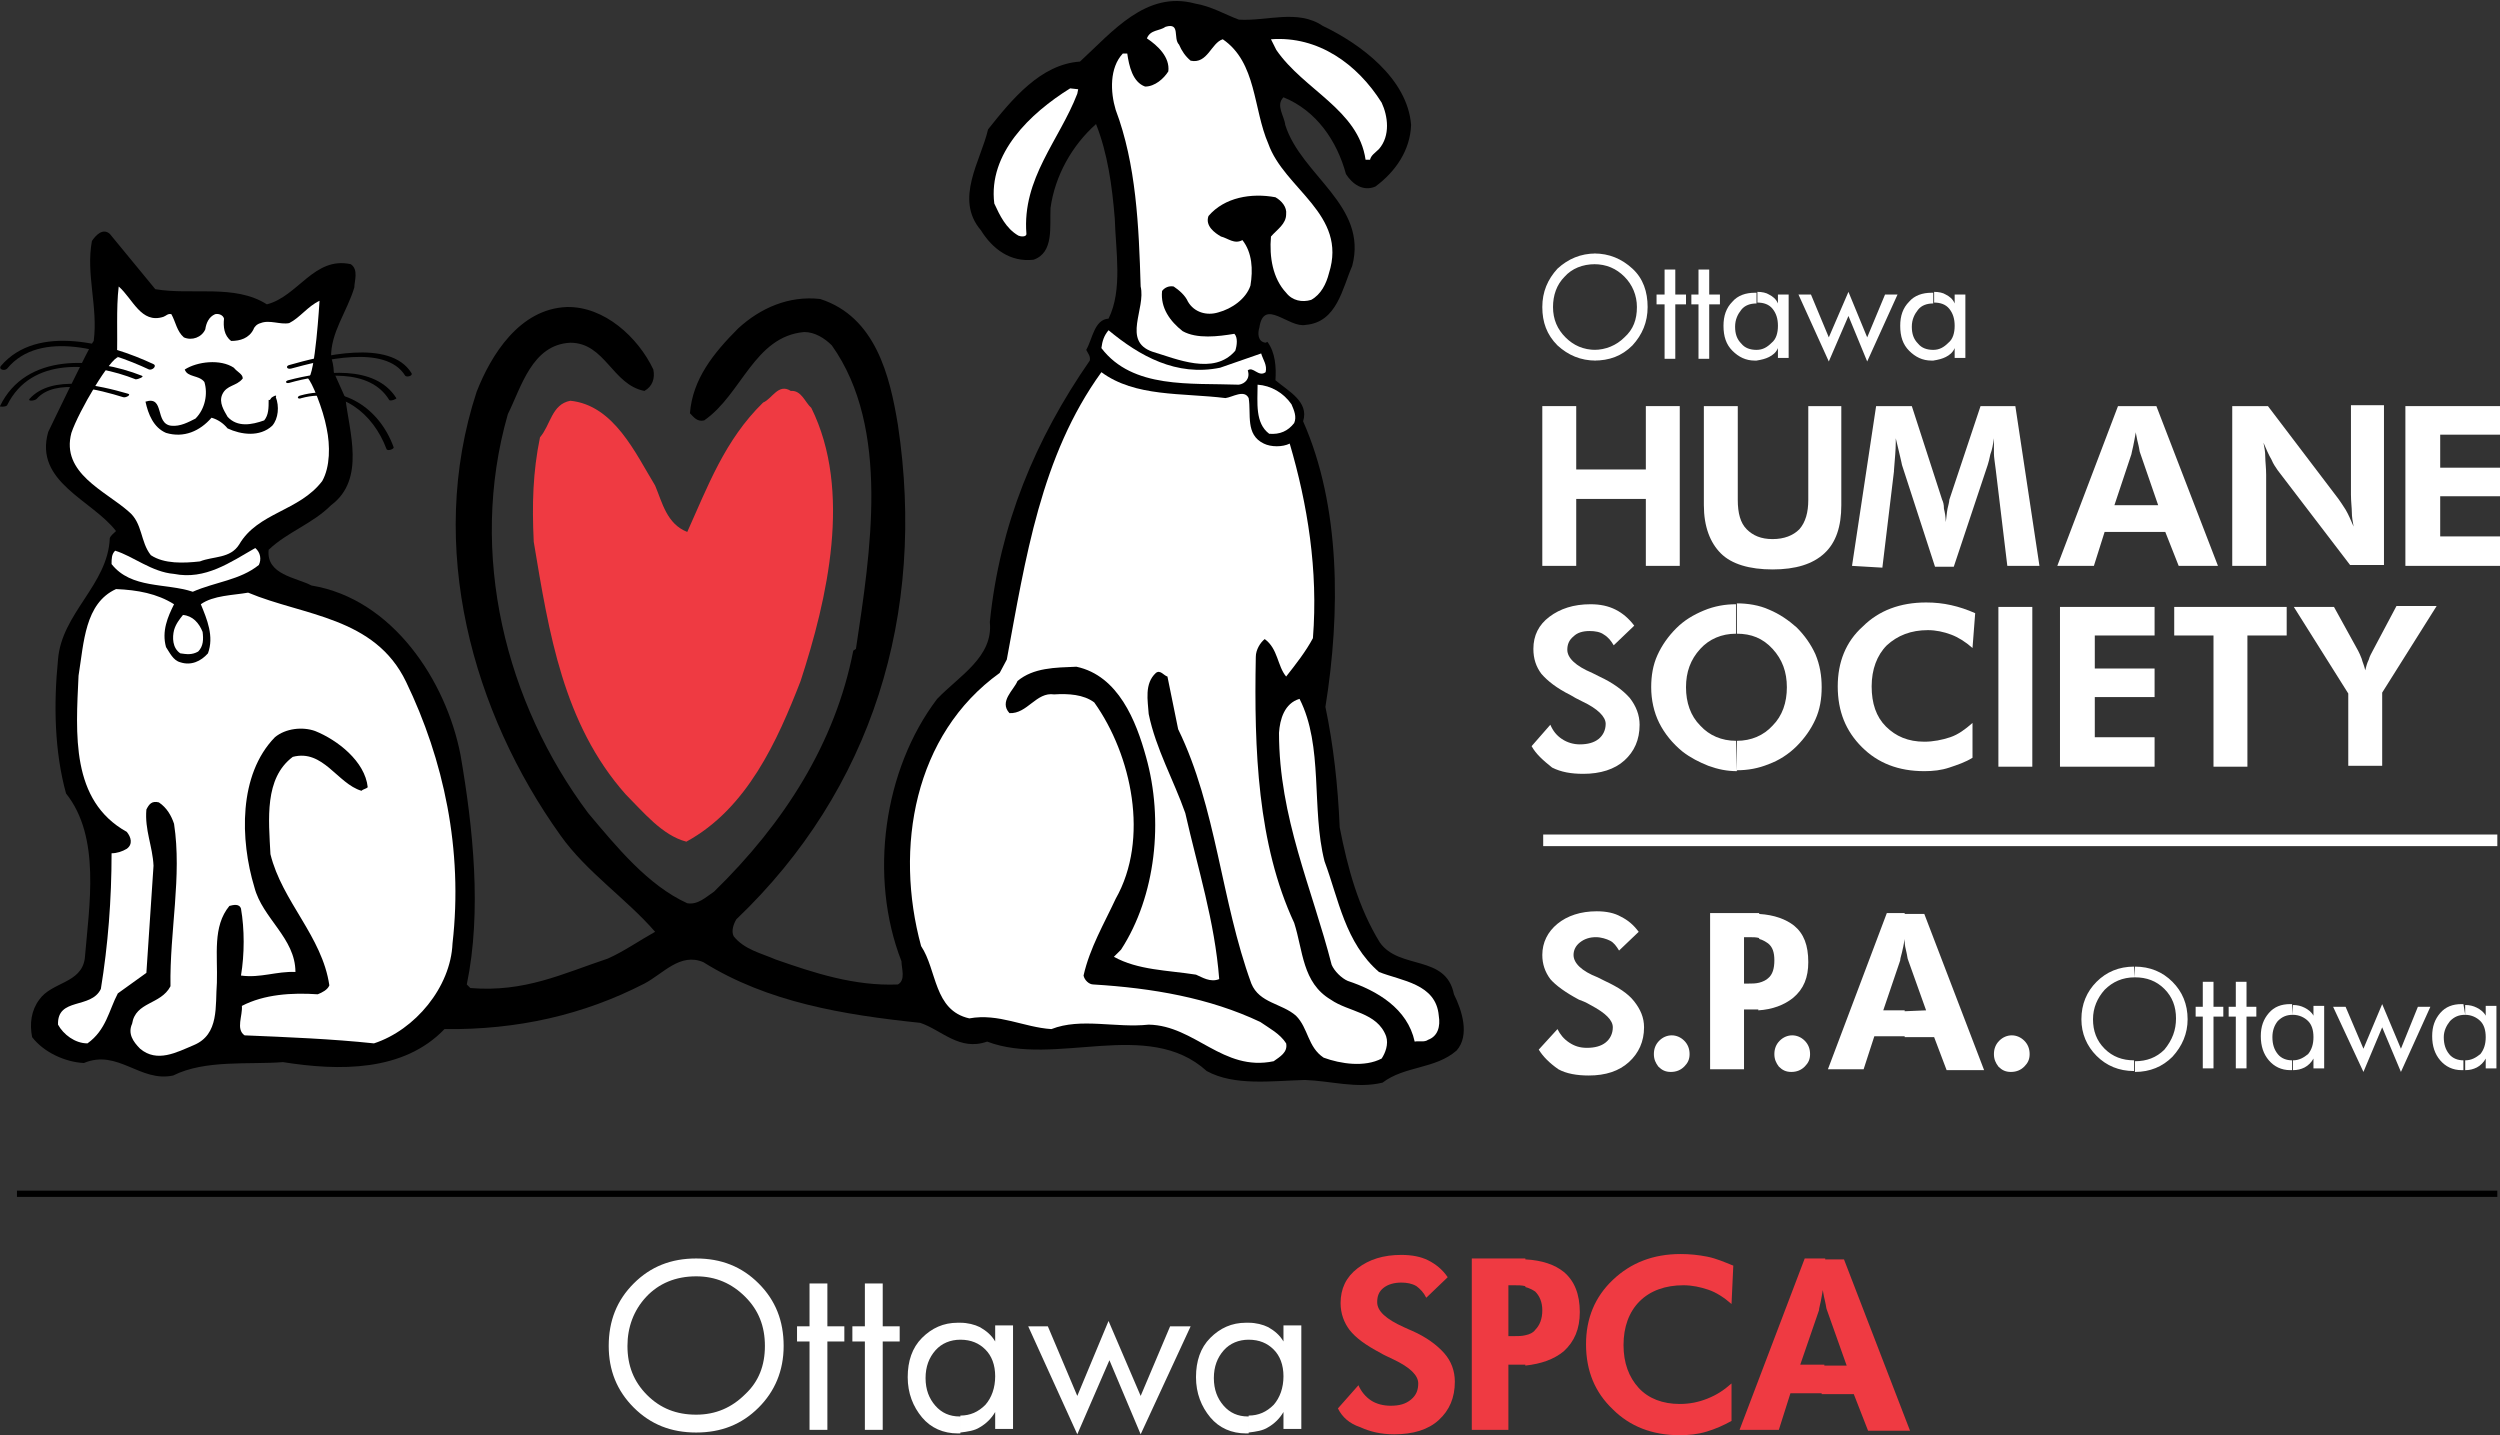
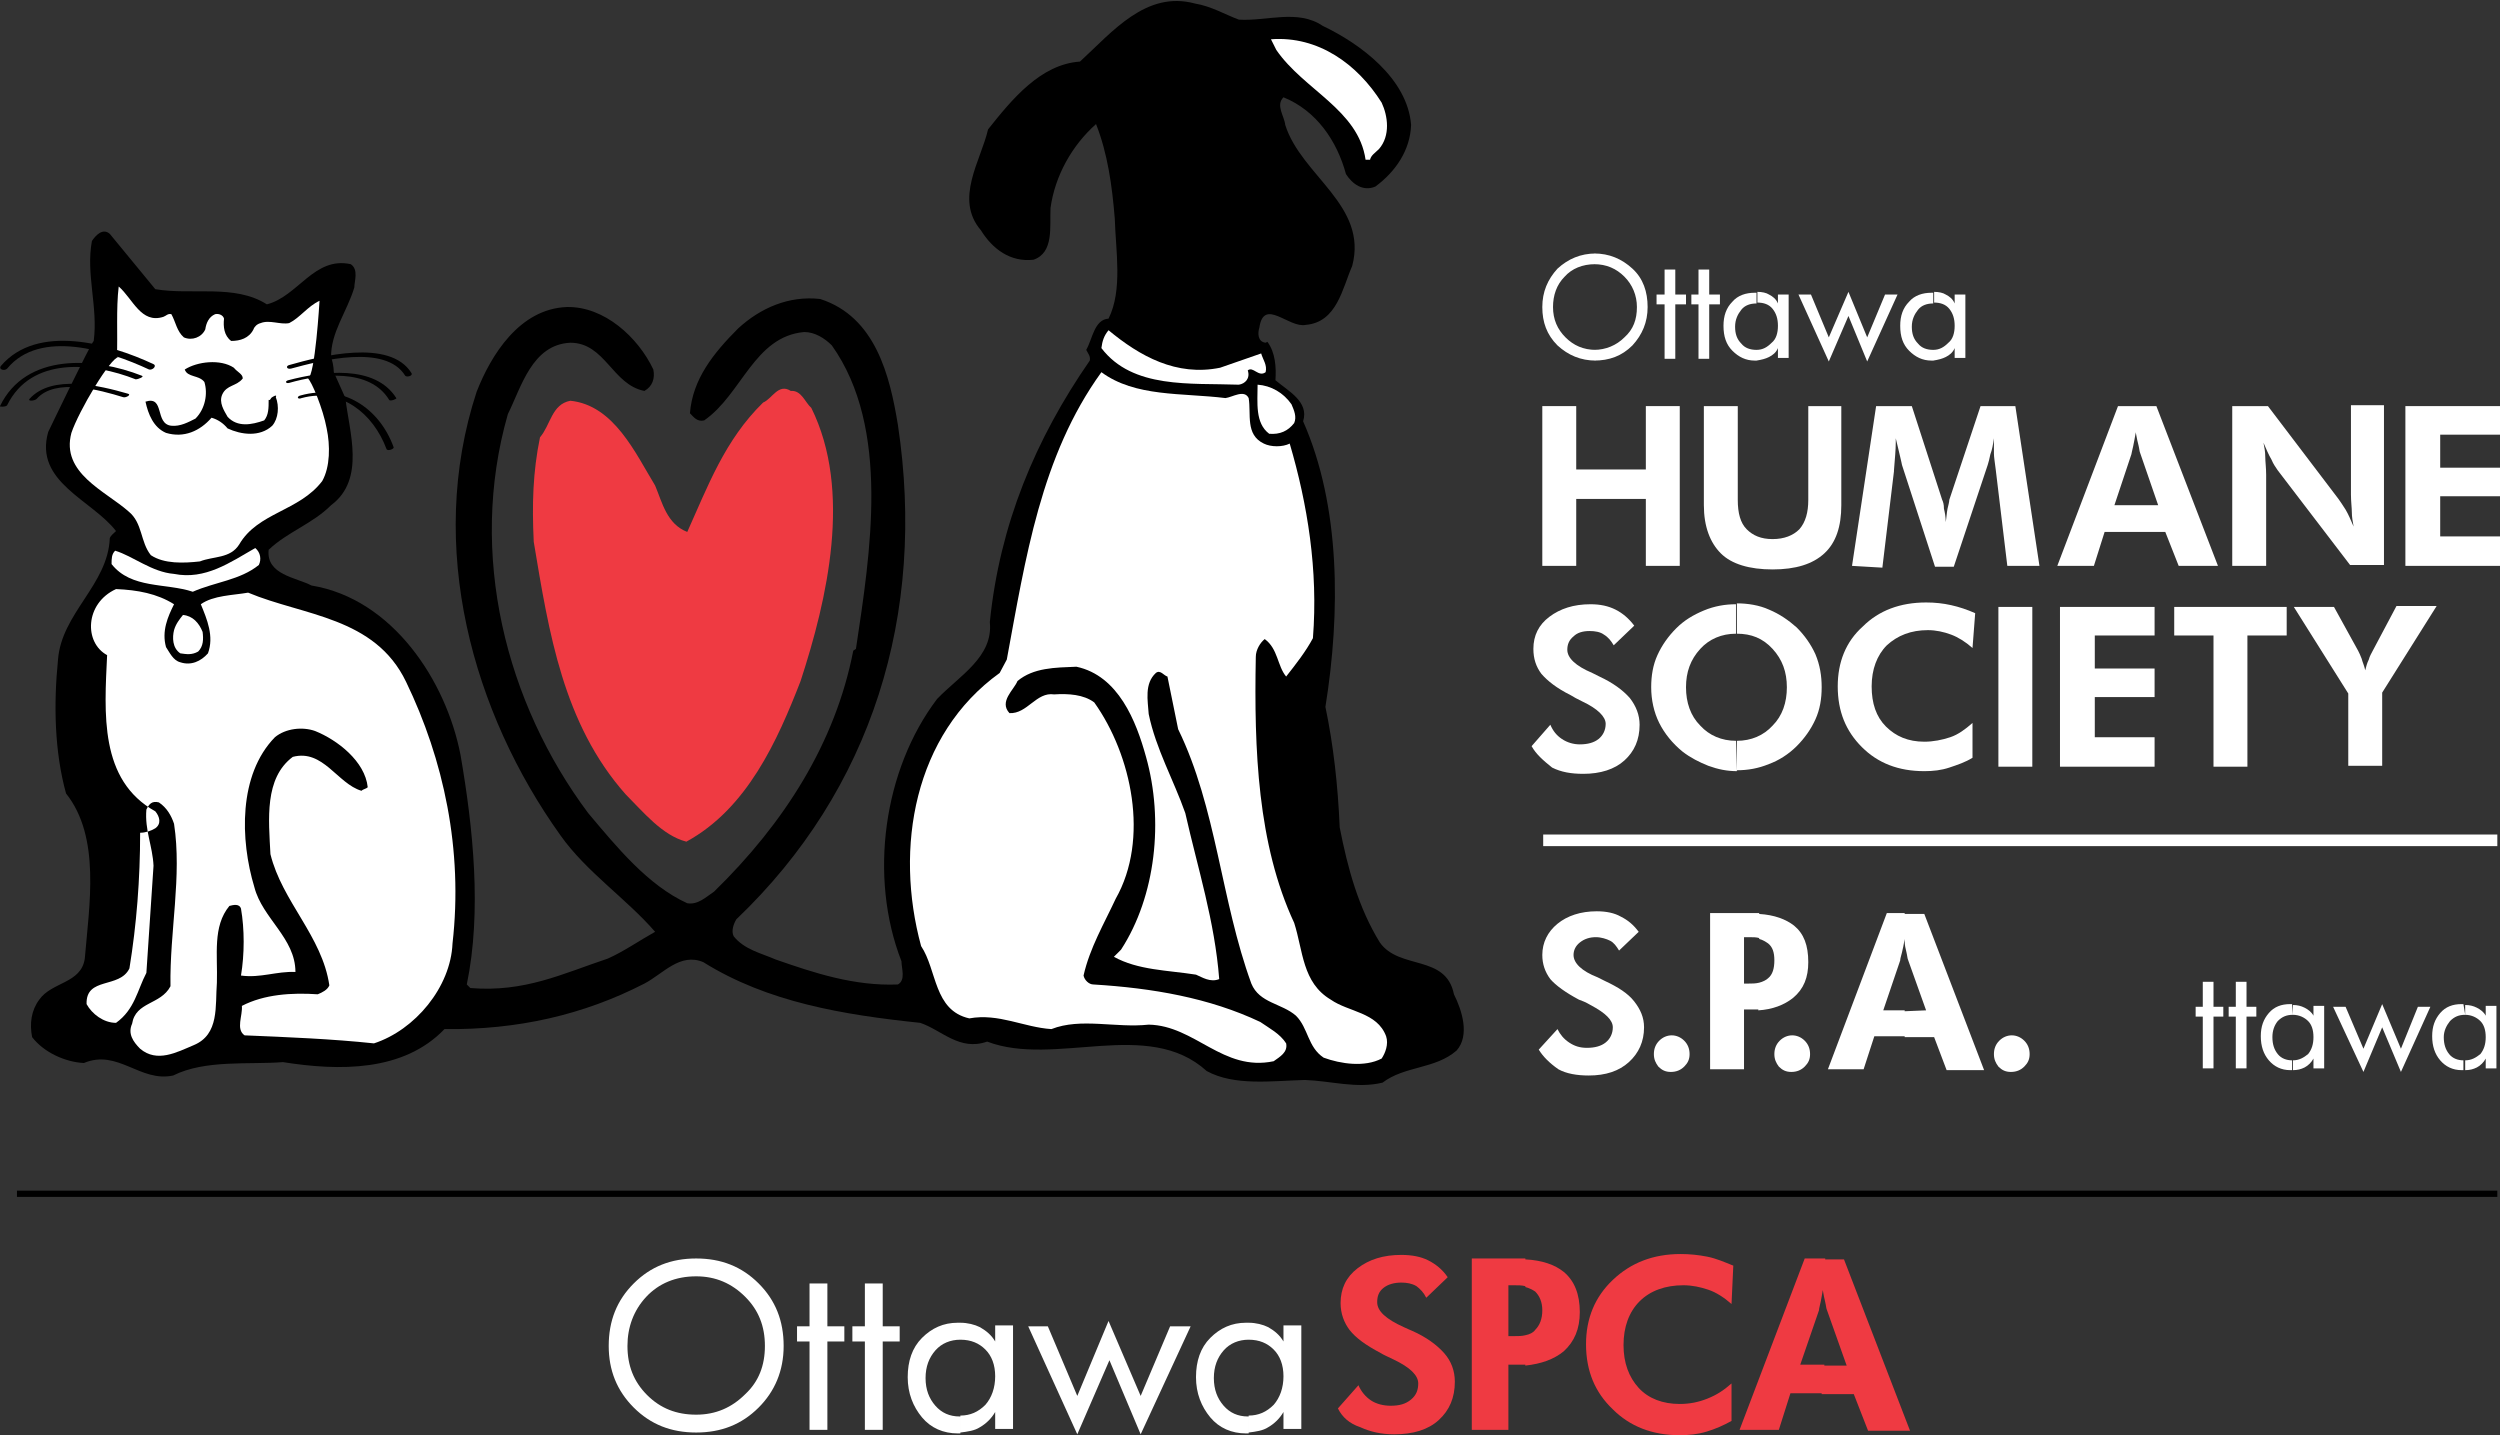
<svg xmlns="http://www.w3.org/2000/svg" version="1.1" id="Layer_1" x="0px" y="0px" viewBox="0 0 280.1 160.8" style="enable-background:new 0 0 280.1 160.8;" xml:space="preserve">
  <rect x="0" y="0" width="280.1" height="160.8" fill="#333333" stroke="none" />
  <style type="text/css">
	.st0{fill:#FFFFFF;}
	.st1{fill:#EF3A42;}
</style>
  <polygon class="st0" points="172.8,63.4 172.8,45.5 176.6,45.5 176.6,52.6 184.4,52.6 184.4,45.5 188.2,45.5 188.2,63.4 184.4,63.4   184.4,55.9 176.6,55.9 176.6,63.4 " />
  <path class="st0" d="M206.3,45.5v11.1c0,2.4-0.6,4.2-1.9,5.4c-1.3,1.2-3.2,1.8-5.8,1.8c-2.6,0-4.6-0.6-5.8-1.8s-1.9-3-1.9-5.4V45.5  h3.8V56c0,1.5,0.3,2.6,1,3.3c0.7,0.7,1.6,1.1,2.9,1.1c1.3,0,2.3-0.4,3-1.1c0.7-0.8,1-1.9,1-3.3V45.5H206.3z" />
  <path class="st0" d="M207.5,63.4l2.7-17.9h4l3.4,10.5c0.1,0.2,0.2,0.5,0.2,1c0.1,0.4,0.2,0.9,0.2,1.5c0.1-0.6,0.1-1,0.2-1.5  c0.1-0.4,0.2-0.8,0.2-1l3.5-10.5h3.9l2.7,17.9h-3.6l-1.3-10.8c-0.1-0.8-0.2-1.4-0.2-1.8c0-0.4,0-0.8,0-1.1c0-0.2,0-0.3,0-0.4  s0-0.2,0-0.2c-0.1,0.7-0.2,1.3-0.4,1.8c-0.1,0.5-0.2,0.9-0.3,1.2l-3.8,11.4h-2.1l-3.7-11.4c0-0.1-0.1-0.4-0.2-0.9  c-0.1-0.5-0.3-1.2-0.5-2.1v0.5c0,0.8-0.1,1.8-0.2,3.1l0,0.1l-1.3,10.8L207.5,63.4L207.5,63.4z" />
  <path class="st0" d="M241.8,56.6l-2-5.8c-0.1-0.2-0.1-0.5-0.2-0.9c-0.1-0.4-0.2-0.8-0.3-1.4v-3h2.3l6.9,17.9h-4.4l-1.5-3.8h-3.4v-3  L241.8,56.6L241.8,56.6z M239.3,48.5l0-0.1c-0.1,0.6-0.2,1.1-0.3,1.6c-0.1,0.5-0.2,0.8-0.2,0.9l-1.9,5.7h2.5v3h-3.6l-1.2,3.8h-4.1  l6.8-17.9h2.1L239.3,48.5L239.3,48.5z" />
  <path class="st0" d="M250.1,63.4V45.5h4l7.9,10.4c0.2,0.3,0.5,0.7,0.8,1.2c0.3,0.5,0.6,1.2,0.9,1.9c-0.1-0.5-0.2-1.1-0.2-1.6  c0-0.5-0.1-1.2-0.1-2v-10h3.7v17.9h-3.8l-8.1-10.6c-0.2-0.3-0.5-0.7-0.7-1.2c-0.3-0.5-0.6-1.2-0.9-1.9c0.1,0.5,0.2,1,0.2,1.6  c0,0.5,0.1,1.2,0.1,2v10.2H250.1z" />
  <polygon class="st0" points="269.5,63.4 269.5,45.5 280.1,45.5 280.1,48.7 273.4,48.7 273.4,52.4 280.1,52.4 280.1,55.6 273.4,55.6   273.4,60.1 280.1,60.1 280.1,63.4 " />
  <path class="st0" d="M171.6,83.6l2.1-2.4c0.3,0.7,0.7,1.2,1.3,1.6c0.6,0.4,1.3,0.6,2,0.6c0.9,0,1.6-0.2,2.1-0.6  c0.5-0.4,0.8-1,0.8-1.7c0-0.8-0.9-1.7-2.6-2.5c-0.6-0.3-1-0.5-1.3-0.7c-1.6-0.8-2.6-1.6-3.3-2.4c-0.6-0.8-0.9-1.7-0.9-2.8  c0-1.5,0.6-2.7,1.8-3.6c1.2-0.9,2.7-1.4,4.6-1.4c1.1,0,2,0.2,2.8,0.6c0.8,0.4,1.5,1,2.1,1.8l-2.3,2.2c-0.3-0.5-0.6-0.9-1.1-1.2  c-0.4-0.3-1-0.4-1.6-0.4c-0.8,0-1.4,0.2-1.8,0.6c-0.5,0.4-0.7,0.9-0.7,1.5c0,0.9,0.9,1.8,2.8,2.6c0.4,0.2,0.6,0.3,0.8,0.4  c1.5,0.7,2.6,1.5,3.4,2.4c0.7,0.9,1.1,1.9,1.1,3c0,1.7-0.6,3-1.7,4c-1.1,1-2.7,1.5-4.6,1.5c-1.4,0-2.5-0.2-3.5-0.7  C172.9,85.2,172.1,84.5,171.6,83.6z" />
  <path class="st0" d="M204.1,77c0,1.3-0.2,2.5-0.7,3.6c-0.5,1.1-1.2,2.1-2.1,3c-0.9,0.9-2,1.6-3.1,2c-1.2,0.5-2.4,0.7-3.6,0.7h0V83h0  c1.6,0,3-0.6,4-1.7c1.1-1.1,1.6-2.6,1.6-4.3c0-1.7-0.5-3.1-1.6-4.3c-1.1-1.2-2.4-1.7-4-1.7h0v-3.4h0c1.2,0,2.5,0.2,3.6,0.7  c1.2,0.5,2.2,1.2,3.1,2c0.9,0.9,1.6,1.9,2.1,3C203.9,74.5,204.1,75.7,204.1,77z M194.6,86.4c-1.1,0-2.1-0.2-3.2-0.6  c-1-0.4-2-0.9-2.9-1.6c-1.1-0.9-2-2-2.6-3.2c-0.6-1.2-0.9-2.6-0.9-4c0-1.3,0.2-2.5,0.7-3.6c0.5-1.1,1.2-2.1,2.1-3  c0.9-0.9,1.9-1.5,3.1-2c1.2-0.5,2.4-0.7,3.6-0.7V71c-1.6,0-3,0.6-4,1.7c-1.1,1.2-1.6,2.6-1.6,4.3c0,1.7,0.5,3.2,1.6,4.3  c1,1.1,2.4,1.7,4,1.7L194.6,86.4L194.6,86.4z" />
  <path class="st0" d="M221,72.6c-0.8-0.7-1.6-1.2-2.4-1.5c-0.8-0.3-1.7-0.5-2.6-0.5c-1.9,0-3.4,0.6-4.6,1.7c-1.1,1.1-1.7,2.7-1.7,4.6  c0,1.9,0.5,3.4,1.6,4.5c1.1,1.1,2.5,1.7,4.3,1.7c1,0,2-0.2,2.9-0.5c0.9-0.3,1.7-0.9,2.5-1.6l0,3.9c-0.8,0.5-1.7,0.8-2.6,1.1  s-1.8,0.4-2.8,0.4c-2.9,0-5.2-0.9-7-2.7c-1.8-1.8-2.7-4-2.7-6.8c0-2.7,0.9-5,2.8-6.7c1.8-1.8,4.2-2.7,7.1-2.7c1,0,1.9,0.1,2.8,0.3  c0.9,0.2,1.8,0.5,2.7,0.9L221,72.6z" />
  <rect x="223.9" y="68" class="st0" width="3.8" height="17.9" />
  <polygon class="st0" points="230.8,85.9 230.8,68 241.4,68 241.4,71.2 234.7,71.2 234.7,74.9 241.4,74.9 241.4,78.1 234.7,78.1   234.7,82.6 241.4,82.6 241.4,85.9 " />
  <polygon class="st0" points="251.8,71.2 251.8,85.9 248,85.9 248,71.2 243.6,71.2 243.6,68 256.2,68 256.2,71.2 " />
  <path class="st0" d="M263.1,85.9v-8.2l-6.1-9.7h4.5l2.7,4.9c0.1,0.2,0.3,0.6,0.4,0.9c0.1,0.4,0.3,0.8,0.4,1.3  c0.1-0.4,0.2-0.8,0.4-1.2c0.1-0.4,0.3-0.7,0.5-1.1l2.6-4.9h4.5l-6.1,9.7v8.2H263.1z" />
  <path class="st0" d="M172.4,117.6l2.1-2.3c0.3,0.6,0.7,1.1,1.3,1.5c0.6,0.4,1.2,0.6,2,0.6c0.9,0,1.6-0.2,2.1-0.6  c0.5-0.4,0.8-1,0.8-1.7c0-0.8-0.8-1.6-2.5-2.5c-0.5-0.3-1-0.5-1.3-0.6c-1.5-0.8-2.6-1.6-3.2-2.3c-0.6-0.8-0.9-1.7-0.9-2.7  c0-1.4,0.6-2.6,1.7-3.5c1.1-0.9,2.6-1.4,4.4-1.4c1.1,0,2,0.2,2.7,0.6c0.8,0.4,1.4,0.9,2,1.7l-2.2,2.1c-0.3-0.5-0.6-0.9-1-1.1  c-0.4-0.2-1-0.4-1.6-0.4c-0.7,0-1.3,0.2-1.8,0.6c-0.5,0.4-0.7,0.9-0.7,1.4c0,0.9,0.9,1.8,2.7,2.5c0.4,0.2,0.6,0.3,0.8,0.4  c1.5,0.7,2.6,1.4,3.3,2.3c0.7,0.9,1.1,1.8,1.1,2.9c0,1.6-0.6,2.9-1.7,3.9c-1.1,1-2.6,1.5-4.5,1.5c-1.3,0-2.5-0.2-3.4-0.7  C173.6,119.1,172.9,118.4,172.4,117.6z" />
  <path class="st0" d="M185.3,118.1c0-0.6,0.2-1.1,0.6-1.5c0.4-0.4,0.9-0.6,1.4-0.6s1,0.2,1.4,0.6c0.4,0.4,0.6,0.9,0.6,1.5  c0,0.6-0.2,1-0.6,1.4c-0.4,0.4-0.9,0.6-1.5,0.6c-0.6,0-1-0.2-1.4-0.6C185.5,119.1,185.3,118.7,185.3,118.1z" />
  <path class="st0" d="M197.1,110.1c0.4-0.1,0.8-0.3,1-0.5c0.5-0.4,0.7-1.1,0.7-2c0-0.9-0.2-1.5-0.7-1.9c-0.3-0.2-0.6-0.4-1-0.5v-2.8  c1.7,0.1,3,0.6,3.9,1.3c1.1,0.9,1.6,2.2,1.6,4.1c0,1.7-0.5,3-1.7,4c-1,0.8-2.3,1.3-3.9,1.4L197.1,110.1L197.1,110.1z M195.4,110.2  h0.5c0.4,0,0.8,0,1.2-0.1v3c-0.2,0-0.5,0-0.7,0h-1v6.7h-3.8v-17.5h4.3c0.4,0,0.8,0,1.2,0v2.8c-0.3-0.1-0.7-0.1-1.2-0.1h-0.5  L195.4,110.2L195.4,110.2z" />
  <path class="st0" d="M198.8,118.1c0-0.6,0.2-1.1,0.6-1.5c0.4-0.4,0.9-0.6,1.4-0.6s1,0.2,1.4,0.6c0.4,0.4,0.6,0.9,0.6,1.5  c0,0.6-0.2,1-0.6,1.4c-0.4,0.4-0.9,0.6-1.5,0.6c-0.6,0-1-0.2-1.4-0.6C199,119.1,198.8,118.7,198.8,118.1z" />
  <path class="st0" d="M215.8,113.2l-2-5.6c-0.1-0.2-0.1-0.5-0.2-0.9c-0.1-0.4-0.2-0.8-0.2-1.3v-3h2.2l6.7,17.5h-4.2l-1.4-3.7h-3.3  v-2.9L215.8,113.2L215.8,113.2z M213.4,105.3l0-0.1c-0.1,0.6-0.2,1.1-0.3,1.5c-0.1,0.4-0.2,0.7-0.2,0.9l-1.9,5.6h2.4v2.9H210  l-1.2,3.7h-4l6.6-17.5h2L213.4,105.3L213.4,105.3z" />
  <path class="st0" d="M223.4,118.1c0-0.6,0.2-1.1,0.6-1.5c0.4-0.4,0.9-0.6,1.4-0.6s1,0.2,1.4,0.6c0.4,0.4,0.6,0.9,0.6,1.5  c0,0.6-0.2,1-0.6,1.4c-0.4,0.4-0.9,0.6-1.5,0.6c-0.6,0-1-0.2-1.4-0.6C223.6,119.1,223.4,118.7,223.4,118.1z" />
  <path class="st1" d="M149.9,157.8l2.3-2.6c0.3,0.7,0.8,1.3,1.4,1.7c0.6,0.4,1.4,0.6,2.2,0.6c1,0,1.7-0.2,2.3-0.7  c0.6-0.5,0.8-1.1,0.8-1.8c0-0.9-0.9-1.8-2.8-2.7c-0.6-0.3-1.1-0.5-1.4-0.7c-1.7-0.9-2.8-1.7-3.5-2.6c-0.6-0.8-1-1.8-1-3  c0-1.6,0.6-2.9,1.9-3.9c1.3-1,2.9-1.5,4.9-1.5c1.2,0,2.2,0.2,3,0.6c0.8,0.4,1.6,1,2.2,1.9l-2.4,2.3c-0.3-0.6-0.7-1-1.1-1.3  c-0.5-0.3-1.1-0.4-1.7-0.4c-0.8,0-1.5,0.2-2,0.6c-0.5,0.4-0.7,0.9-0.7,1.6c0,1,1,1.9,3,2.8c0.4,0.2,0.7,0.3,0.9,0.4  c1.6,0.7,2.8,1.6,3.6,2.5s1.2,2,1.2,3.2c0,1.8-0.6,3.2-1.8,4.3c-1.2,1.1-2.9,1.6-5,1.6c-1.5,0-2.7-0.3-3.8-0.8  C151.2,159.5,150.4,158.8,149.9,157.8z" />
  <path class="st1" d="M170.9,149.6c0.5-0.1,0.9-0.3,1.1-0.6c0.5-0.5,0.8-1.2,0.8-2.2c0-0.9-0.3-1.6-0.8-2.1c-0.3-0.2-0.7-0.4-1.1-0.5  v-3.1c1.9,0.1,3.3,0.6,4.3,1.4c1.2,1,1.8,2.5,1.8,4.5c0,1.9-0.6,3.3-1.8,4.4c-1.1,0.9-2.5,1.4-4.3,1.6V149.6z M169,149.7h0.6  c0.5,0,0.9,0,1.3-0.1v3.3c-0.2,0-0.5,0-0.8,0H169v7.3h-4.1v-19.2h4.7c0.5,0,0.9,0,1.3,0v3.1c-0.4-0.1-0.8-0.1-1.3-0.1H169L169,149.7  L169,149.7z" />
  <path class="st1" d="M194,146.1c-0.8-0.7-1.7-1.3-2.6-1.6c-0.9-0.3-1.8-0.5-2.8-0.5c-2,0-3.7,0.6-4.9,1.8c-1.2,1.2-1.8,2.9-1.8,4.9  c0,2,0.6,3.6,1.7,4.8c1.1,1.2,2.7,1.8,4.6,1.8c1.1,0,2.1-0.2,3.1-0.6c1-0.4,1.8-0.9,2.7-1.7l0,4.2c-0.9,0.5-1.8,0.9-2.8,1.2  c-1,0.3-2,0.4-3,0.4c-3.1,0-5.6-1-7.5-2.9c-2-1.9-3-4.3-3-7.3c0-2.9,1-5.3,3-7.2c2-1.9,4.5-2.9,7.6-2.9c1,0,2,0.1,3,0.3  c1,0.2,1.9,0.6,2.9,1L194,146.1z" />
  <path class="st1" d="M206.9,153l-2.2-6.2c-0.1-0.2-0.1-0.5-0.2-0.9c-0.1-0.4-0.2-0.9-0.3-1.5v-3.3h2.4l7.4,19.2h-4.7l-1.6-4.1h-3.6  V153L206.9,153L206.9,153z M204.3,144.3l0-0.2c-0.1,0.6-0.2,1.2-0.3,1.7c-0.1,0.5-0.2,0.8-0.2,1l-2.1,6.1h2.7v3.2h-3.8l-1.3,4.1  h-4.4l7.3-19.2h2.3L204.3,144.3L204.3,144.3z" />
  <path class="st0" d="M183.4,34.4c0-1.3-0.5-2.5-1.4-3.4c-0.9-0.9-2-1.4-3.4-1.4l0,0v-1.2l0,0c1.7,0,3.1,0.6,4.3,1.7  c1.2,1.1,1.7,2.6,1.7,4.3c0,1.7-0.6,3.1-1.7,4.3c-1.2,1.2-2.6,1.7-4.3,1.7l0,0v-1.2l0,0c1.3,0,2.5-0.5,3.4-1.4  C183,36.9,183.4,35.8,183.4,34.4z M178.7,29.6c-1.4,0-2.6,0.5-3.4,1.4c-0.9,0.9-1.3,2.1-1.3,3.4c0,1.4,0.5,2.5,1.4,3.4  c0.9,0.9,2,1.4,3.4,1.4v1.2c-1.7,0-3.1-0.6-4.3-1.7c-1.2-1.2-1.7-2.6-1.7-4.3c0-1.7,0.6-3.1,1.7-4.3c1.2-1.1,2.6-1.7,4.3-1.7  L178.7,29.6L178.7,29.6z" />
  <polygon class="st0" points="188.9,34.1 187.7,34.1 187.7,40.2 186.5,40.2 186.5,34.1 185.6,34.1 185.6,33 186.5,33 186.5,30.2   187.7,30.2 187.7,33 188.9,33 " />
  <polygon class="st0" points="192.7,34.1 191.5,34.1 191.5,40.2 190.3,40.2 190.3,34.1 189.5,34.1 189.5,33 190.3,33 190.3,30.2   191.5,30.2 191.5,33 192.7,33 " />
  <path class="st0" d="M199.2,36.5c0-0.8-0.2-1.4-0.6-1.9c-0.4-0.5-1-0.7-1.7-0.7h0v-1.2c0.5,0,1,0.1,1.3,0.3c0.4,0.2,0.8,0.5,1,1V33  h1.2v7.1h-1.2V39c-0.2,0.5-0.6,0.8-1,1c-0.4,0.2-0.8,0.3-1.4,0.4v-1.2c0.7,0,1.2-0.3,1.7-0.8C199,38,199.2,37.3,199.2,36.5z   M196.8,34c-0.7,0-1.3,0.2-1.7,0.7c-0.4,0.5-0.7,1.1-0.7,1.9c0,0.8,0.2,1.4,0.7,1.9c0.4,0.5,1,0.7,1.7,0.7l0,0v1.2  c-0.1,0-0.1,0-0.2,0c-1,0-1.8-0.4-2.5-1.1s-1-1.6-1-2.8c0-1.1,0.3-2,1-2.7c0.6-0.7,1.5-1,2.5-1c0.1,0,0.1,0,0.2,0L196.8,34L196.8,34  z" />
  <polygon class="st0" points="212.6,33 209.2,40.5 207.1,35.4 204.9,40.5 201.5,33 202.9,33 204.9,37.8 207.1,32.7 209.2,37.8   211.2,33 " />
  <path class="st0" d="M219,36.5c0-0.8-0.2-1.4-0.6-1.9c-0.4-0.5-1-0.7-1.7-0.7h0v-1.2c0.5,0,1,0.1,1.3,0.3c0.4,0.2,0.8,0.5,1,1V33  h1.2v7.1H219V39c-0.2,0.5-0.6,0.8-1,1c-0.4,0.2-0.8,0.3-1.4,0.4v-1.2c0.7,0,1.2-0.3,1.7-0.8C218.8,38,219,37.3,219,36.5z M216.6,34  c-0.7,0-1.3,0.2-1.7,0.7c-0.4,0.5-0.7,1.1-0.7,1.9c0,0.8,0.2,1.4,0.7,1.9c0.4,0.5,1,0.7,1.7,0.7l0,0v1.2c-0.1,0-0.1,0-0.2,0  c-1,0-1.8-0.4-2.5-1.1s-1-1.6-1-2.8c0-1.1,0.3-2,1-2.7c0.6-0.7,1.5-1,2.5-1c0.1,0,0.1,0,0.2,0L216.6,34L216.6,34z" />
  <path class="st0" d="M85.7,150.8c0-2.2-0.7-4-2.2-5.5S80.2,143,78,143v-2c2.8,0,5.1,0.9,7,2.8c1.9,1.9,2.8,4.2,2.8,7  c0,2.8-1,5.1-2.8,6.9c-1.9,1.9-4.2,2.8-7,2.8v-2c2.2,0,4-0.8,5.5-2.3C85,154.8,85.7,153,85.7,150.8z M78,143c-2.3,0-4.2,0.8-5.6,2.3  c-1.4,1.5-2.1,3.4-2.1,5.5c0,2.2,0.7,4,2.2,5.5c1.5,1.5,3.3,2.2,5.5,2.2v2c-2.8,0-5.1-0.9-7-2.8c-1.9-1.9-2.8-4.2-2.8-6.9  c0-2.8,0.9-5.1,2.8-7c1.9-1.9,4.2-2.8,7-2.8V143z" />
  <polygon class="st0" points="94.6,150.3 92.7,150.3 92.7,160.2 90.7,160.2 90.7,150.3 89.3,150.3 89.3,148.6 90.7,148.6 90.7,143.8   92.7,143.8 92.7,148.6 94.6,148.6 " />
  <polygon class="st0" points="100.8,150.3 98.9,150.3 98.9,160.2 96.9,160.2 96.9,150.3 95.5,150.3 95.5,148.6 96.9,148.6   96.9,143.8 98.9,143.8 98.9,148.6 100.8,148.6 " />
  <path class="st0" d="M111.5,154.2c0-1.3-0.4-2.3-1.1-3c-0.7-0.7-1.6-1.1-2.8-1.1h0v-1.9c0.8,0,1.6,0.2,2.2,0.5  c0.7,0.4,1.3,0.9,1.7,1.6v-1.8h2v11.6h-2v-1.9c-0.4,0.7-1,1.3-1.7,1.7c-0.6,0.4-1.4,0.5-2.2,0.6v-1.9c1.1,0,2-0.4,2.8-1.2  C111.1,156.6,111.5,155.5,111.5,154.2z M107.6,150.1c-1.1,0-2.1,0.4-2.8,1.2c-0.7,0.8-1.1,1.8-1.1,3.1c0,1.3,0.4,2.3,1.1,3.1  c0.7,0.8,1.6,1.2,2.7,1.2h0.1v1.9c-0.1,0-0.2,0-0.3,0c-1.6,0-3-0.6-4-1.8c-1-1.2-1.6-2.7-1.6-4.5c0-1.8,0.5-3.3,1.6-4.4  c1.1-1.1,2.4-1.7,4-1.7c0.1,0,0.2,0,0.3,0L107.6,150.1L107.6,150.1z" />
  <polygon class="st0" points="133.4,148.6 127.8,160.7 124.3,152.4 120.7,160.7 115.2,148.6 117.4,148.6 120.7,156.4 124.2,148   127.8,156.4 131.1,148.6 " />
  <path class="st0" d="M143.8,154.2c0-1.3-0.4-2.3-1.1-3c-0.7-0.7-1.6-1.1-2.8-1.1h0v-1.9c0.8,0,1.6,0.2,2.2,0.5  c0.7,0.4,1.3,0.9,1.7,1.6v-1.8h2v11.6h-2v-1.9c-0.4,0.7-1,1.3-1.7,1.7c-0.6,0.4-1.4,0.5-2.2,0.6v-1.9c1.1,0,2-0.4,2.8-1.2  C143.4,156.6,143.8,155.5,143.8,154.2z M139.9,150.1c-1.1,0-2.1,0.4-2.8,1.2c-0.7,0.8-1.1,1.8-1.1,3.1c0,1.3,0.4,2.3,1.1,3.1  c0.7,0.8,1.6,1.2,2.7,1.2h0.1v1.9c-0.1,0-0.2,0-0.3,0c-1.6,0-3-0.6-4-1.8c-1-1.2-1.6-2.7-1.6-4.5c0-1.8,0.5-3.3,1.6-4.4  c1.1-1.1,2.4-1.7,4-1.7c0.1,0,0.2,0,0.3,0L139.9,150.1L139.9,150.1z" />
-   <path class="st0" d="M243.8,114.1c0-1.3-0.4-2.4-1.3-3.3s-2-1.3-3.3-1.3v-1.2c1.7,0,3.1,0.6,4.2,1.7c1.1,1.1,1.7,2.5,1.7,4.2  c0,1.6-0.6,3-1.7,4.2c-1.1,1.1-2.5,1.7-4.2,1.7v-1.2c1.3,0,2.4-0.4,3.3-1.3C243.4,116.5,243.8,115.4,243.8,114.1z M239.2,109.5  c-1.4,0-2.5,0.5-3.4,1.4c-0.8,0.9-1.3,2-1.3,3.3c0,1.3,0.4,2.4,1.3,3.3c0.9,0.9,2,1.3,3.3,1.3v1.2c-1.7,0-3.1-0.6-4.2-1.7  s-1.7-2.5-1.7-4.1c0-1.7,0.6-3.1,1.7-4.2c1.1-1.1,2.5-1.7,4.2-1.7L239.2,109.5L239.2,109.5z" />
  <polygon class="st0" points="249.1,113.9 248,113.9 248,119.7 246.8,119.7 246.8,113.9 246,113.9 246,112.8 246.8,112.8 246.8,110   248,110 248,112.8 249.1,112.8 " />
  <polygon class="st0" points="252.8,113.9 251.7,113.9 251.7,119.7 250.5,119.7 250.5,113.9 249.7,113.9 249.7,112.8 250.5,112.8   250.5,110 251.7,110 251.7,112.8 252.8,112.8 " />
  <path class="st0" d="M259.2,116.2c0-0.8-0.2-1.4-0.6-1.8c-0.4-0.4-1-0.7-1.7-0.7h0v-1.1c0.5,0,0.9,0.1,1.3,0.3  c0.4,0.2,0.8,0.5,1,0.9v-1.1h1.2v7h-1.2v-1.1c-0.2,0.4-0.6,0.8-1,1c-0.4,0.2-0.8,0.3-1.3,0.3v-1.1c0.7,0,1.2-0.3,1.7-0.7  C259,117.6,259.2,117,259.2,116.2z M256.9,113.7c-0.7,0-1.2,0.2-1.7,0.7c-0.4,0.5-0.6,1.1-0.6,1.8c0,0.8,0.2,1.4,0.6,1.9  c0.4,0.5,1,0.7,1.6,0.7h0v1.1c-0.1,0-0.1,0-0.2,0c-1,0-1.8-0.4-2.4-1.1c-0.6-0.7-0.9-1.6-0.9-2.7c0-1.1,0.3-1.9,0.9-2.6  c0.6-0.7,1.4-1,2.4-1c0.1,0,0.1,0,0.2,0L256.9,113.7L256.9,113.7z" />
  <polygon class="st0" points="272.3,112.8 269,120.1 266.9,115.1 264.8,120.1 261.4,112.8 262.8,112.8 264.8,117.5 266.9,112.5   269,117.5 270.9,112.8 " />
  <path class="st0" d="M278.5,116.2c0-0.8-0.2-1.4-0.6-1.8c-0.4-0.4-1-0.7-1.7-0.7h0v-1.1c0.5,0,0.9,0.1,1.3,0.3  c0.4,0.2,0.8,0.5,1,0.9v-1.1h1.2v7h-1.2v-1.1c-0.2,0.4-0.6,0.8-1,1c-0.4,0.2-0.8,0.3-1.3,0.3v-1.1c0.7,0,1.2-0.3,1.7-0.7  C278.3,117.6,278.5,117,278.5,116.2z M276.2,113.7c-0.7,0-1.2,0.2-1.7,0.7c-0.4,0.5-0.7,1.1-0.7,1.8c0,0.8,0.2,1.4,0.6,1.9  c0.4,0.5,1,0.7,1.6,0.7h0v1.1c-0.1,0-0.1,0-0.2,0c-1,0-1.8-0.4-2.4-1.1c-0.6-0.7-0.9-1.6-0.9-2.7c0-1.1,0.3-1.9,0.9-2.6  c0.6-0.7,1.4-1,2.4-1c0.1,0,0.1,0,0.2,0L276.2,113.7L276.2,113.7z" />
  <rect x="172.9" y="93.5" class="st0" width="106.9" height="1.3" />
  <rect x="1.9" y="133.4" width="277.9" height="0.7" />
  <path d="M138.8,2.2c3.1,0.2,6.6-1.2,9.4,0.7c4.2,2,9.5,5.9,9.9,11.1c-0.1,2.8-1.7,5.2-4,6.9c-1.4,0.6-2.6-0.3-3.3-1.4  c-1-3.7-3.3-7.1-7-8.6c-0.9,0.9,0.1,2.1,0.2,3.1c1.8,5.7,9.3,9,7.5,15.8c-1.1,2.5-1.7,6.3-5.2,6.6c-1.9,0.4-4.7-3.1-5.2,0.3  c-0.2,0.6-0.2,1.6,0.7,1.7l0.2-0.1c0.9,1.2,1,2.9,0.9,4.3c1.4,1.2,3.8,2.4,3.1,4.6c4.2,9.5,4.2,21.4,2.5,32  c0.9,4.3,1.4,8.8,1.6,13.5c0.9,4.6,2.1,9,4.5,12.9c2.2,3.1,7.4,1.3,8.3,5.8c0.9,1.8,1.8,4.6,0.3,6.3c-2.4,2.1-5.8,1.7-8.3,3.6  c-2.9,0.7-5.8-0.2-8.7-0.3c-3.7,0.1-7.9,0.7-11-1c-6.6-6-17-0.4-24.6-3.3c-3.1,1.1-5.1-1.3-7.5-2.1c-8.6-0.9-17.1-2.3-24.3-6.8  c-2.6-1.1-4.5,1.3-6.6,2.4c-6.8,3.5-14.2,5.2-22.4,5.1c-4.6,4.8-11.8,4.7-18.1,3.7c-3.8,0.3-8.7-0.3-12.3,1.5c-3.7,0.8-6.2-3-10-1.4  c-2.1-0.1-4.5-1.2-5.8-2.9c-0.3-1.5-0.1-3,0.8-4.2c1.4-2,4.7-1.8,5.1-4.6c0.5-6,1.8-13.6-2.1-18.5C6.1,84.2,6,78.9,6.5,73.9  c0.4-5.2,5.6-8.4,5.8-13.6c0.1-0.3,0.4-0.5,0.7-0.8C10.3,56,3.8,54,5.4,48.4c0,0,4.7-9.8,5.1-10.2c0.5-3.8-0.9-7.5-0.2-11.2  c0.4-0.6,1.2-1.5,2-0.8l5.1,6.2c4.1,0.7,8.9-0.6,12.5,1.7c3.5-0.9,5.3-5.4,9.4-4.5c0.9,0.6,0.4,1.9,0.4,2.6  c-0.8,2.7-2.7,5.1-2.6,7.9c0.1,0.1,0.3,1,0.3,1.6l1.3,2.9c0.4,3.7,2.3,9.1-1.6,12c-2.1,2.1-4.9,3-7,5c-0.3,2.8,3.1,3.1,4.8,4  c9.1,1.5,15.1,10.7,16.7,19c1.4,8.1,2.4,17.5,0.7,25.7l0.4,0.4c6.1,0.5,10.3-1.6,15.4-3.3c1.8-0.8,3.5-2,5.3-3  c-3.2-3.7-7.7-6.7-10.6-10.8C53,79.9,47.7,61.3,53.4,43.9c1.6-4.1,4.8-9.3,10.1-9.5c4.2-0.1,8,3.4,9.7,7c0.2,1-0.1,1.9-1,2.4  c-3.6-0.7-4.4-5.4-8.3-5.4c-4.3,0.2-5.5,5-7,8c-4.5,15.7-0.2,32.4,9,44.7c3.2,3.8,6.7,8.1,11.1,10.1c1.2,0.2,2.1-0.7,3-1.3  c7.9-7.7,13.6-16.7,15.6-27l0.3-0.2C97.5,62,99.8,48,93.2,38.7c-0.8-0.8-1.9-1.5-3.1-1.5c-5.6,0.5-7,7-11.2,9.9  c-0.8,0.2-1.2-0.4-1.6-0.8c0.3-3.8,2.6-6.7,5.4-9.5c2.5-2.3,5.7-3.7,9.2-3.3c6.2,2,7.8,8.6,8.7,14.1c3.2,21.2-2.9,40.9-18.1,55.4  c-0.3,0.5-0.6,1.3-0.3,1.9c1.2,1.5,3.1,1.9,4.7,2.6c4.3,1.5,8.8,3,13.7,2.8c0.9-0.5,0.4-1.8,0.4-2.6c-3.7-9.5-2-21.5,4-29.4  c2.5-2.6,6.3-4.7,5.9-8.6c1.1-10.9,5.1-20.5,11.2-29.3c0.1-0.5-0.2-0.8-0.4-1.2c0.7-1.2,0.9-3.4,2.5-3.5c1.6-3.2,0.8-7.6,0.7-11.2  c-0.3-3.7-0.8-7.3-2.1-10.6c-2.7,2.4-4.6,5.8-5.1,9.4c-0.1,2.1,0.4,5-1.9,5.8c-2.6,0.3-4.6-1.2-5.9-3.3c-3-3.5,0-7.8,0.8-11.3  c2.7-3.4,5.9-7.3,10.3-7.6c3.6-3.3,7.4-8,12.9-6.5C135.7,0.7,137.2,1.6,138.8,2.2z" />
-   <path class="st0" d="M132.1,5c0.3,0.7,0.7,1.3,1.3,1.8c1.9,0.4,2.3-2,3.6-2.4c3.8,2.6,3.4,7.8,5.1,11.7c1.8,5.1,8.9,7.9,6.8,14.5  c-0.3,1.2-0.9,2.4-2,3c-1,0.3-2.1,0.1-2.8-0.8c-1.5-1.6-1.9-4-1.7-6.3c0.7-0.8,1.7-1.4,1.7-2.5c0.1-0.8-0.5-1.5-1.2-1.9  c-2.7-0.5-5.7,0-7.5,2.1c-0.4,1.1,0.7,1.9,1.4,2.3c0.8,0.2,1.5,0.9,2.4,0.4c1.1,1.4,1.2,3.3,0.9,5.1c-0.5,1.5-2.1,2.6-3.6,3  c-1.3,0.4-2.7,0-3.4-1.2c-0.3-0.7-1-1.3-1.6-1.7c-0.5-0.1-1,0.1-1.3,0.5c-0.2,1.9,0.9,3.4,2.3,4.5c1.6,0.9,4,0.6,5.8,0.3  c0.4,0.4,0.3,1.3,0.1,1.9c-2.4,2.8-6.6,0.9-9.3,0.1c-3.4-1.2-0.7-4.8-1.3-7.3c-0.2-6.8-0.5-13.7-2.8-19.8c-0.6-2-0.7-4.7,0.8-6.3  h0.5c0.2,1.4,0.6,3.2,2,3.7c1.1,0,2.1-0.9,2.6-1.7c0.2-1.6-1.2-2.9-2.4-3.7c0.4-1,1.4-0.8,2.1-1.3C132.3,2.5,131.4,4.3,132.1,5z" />
  <path class="st0" d="M154.8,11.5c0.7,1.5,1,3.7-0.3,5.2c-0.4,0.4-0.9,0.7-1,1.2H153c-0.8-5.6-6.9-7.8-10-12.3l-0.6-1.2  C147.7,4,152.1,7.2,154.8,11.5z" />
-   <path class="st0" d="M120.7,10.5c-2,5.2-6.2,9.5-5.7,15.7c0,0.4-0.7,0.3-0.9,0.2c-1.4-0.8-2.1-2.3-2.7-3.6c-0.7-5.6,4-10.1,8.5-12.9  l0.9,0.1L120.7,10.5L120.7,10.5z" />
  <path class="st0" d="M18.3,35.5c0.3-0.1,0.5-0.4,0.9-0.3c0.5,0.9,0.6,1.9,1.4,2.6c0.9,0.4,2,0,2.4-0.9c0.1-0.7,0.4-1.4,1.1-1.7  c0.4-0.1,0.9,0.1,1,0.5c-0.1,0.9,0,1.9,0.8,2.5c1,0,2-0.3,2.5-1.3c0.1-0.3,0.4-0.6,0.8-0.7c1-0.4,2.2,0.2,3.2,0  c1.2-0.6,2.1-1.9,3.4-2.5c0,0-0.5,8.5-1.3,8.7c0.4,0.3,1.7,3.4,2.1,5.6c0.4,1.9,0.4,4.3-0.5,5.9c-2.6,3.4-7.2,3.5-9.3,7.1  c-1,1.6-2.9,1.3-4.4,1.9c-1.8,0.2-4,0.3-5.5-0.7c-1.2-1.5-0.9-3.6-2.5-4.9C11.8,55,6.8,53,8,48.5c0.8-2.4,4.4-8.5,5.3-8.5l-0.2-0.1  c0.1-2.3-0.1-5.3,0.2-7.8C14.9,33.5,15.8,36.3,18.3,35.5z" />
  <path class="st0" d="M136.7,41.2l4.6-1.6c0.2,0.7,0.7,1.3,0.5,2.1c-0.8,0.6-1.4-0.7-2-0.2c0.3,0.9-0.3,1.5-1,1.6  c-5.4-0.2-11.9,0.5-15.4-4.1c0.1-0.8,0.3-1.4,0.8-2C127.7,39.9,131.8,42.2,136.7,41.2z" />
  <path d="M27.2,42.4c-0.7,0.9-1.8,0.7-2.3,1.8c-0.4,0.9,0.2,1.8,0.6,2.5c1.1,1.2,2.7,0.9,4.1,0.4c0.5-0.6,0.5-1.4,0.5-2.3  c0.2,0.1,0.2-0.2,0.4-0.3c0,0,0.6-0.4,0.4,0c0.4,1,0.3,2.4-0.4,3.2c-1.4,1.3-3.5,1-5,0.3c-0.5-0.6-1.1-1-1.8-1.2  c-1.3,1.5-3.1,2.3-5.1,1.7c-1.4-0.6-2-2.1-2.3-3.5c2.2-0.7,1,2.5,2.9,2.7c1,0.1,1.9-0.4,2.7-0.8c1.1-1.1,1.4-2.8,1-4.1  c-0.6-0.8-1.9-0.5-2.2-1.4c1.4-0.9,4-1.2,5.5-0.2C26.6,41.7,27.2,41.9,27.2,42.4z" />
  <path class="st0" d="M137.3,44.6c0.8-0.1,2.1-1,2.6,0c0.3,1.8-0.4,4.1,1.7,5.1c0.8,0.4,2.1,0.4,2.9,0c2,6.8,3.2,14.2,2.6,21.8  c-0.8,1.5-1.9,2.9-3,4.3c-1-1.2-0.9-3.1-2.4-4.2c-0.5,0.4-1,1.2-1,2c-0.2,10.4,0.2,21,4.3,29.8c1,3.1,0.9,6.7,4.1,8.6  c2,1.4,5.2,1.4,6.2,4.1c0.3,0.9-0.1,1.9-0.5,2.5c-1.9,1-4.6,0.6-6.5-0.1c-1.8-1.2-1.7-3.3-3.1-4.7c-1.6-1.4-4.1-1.4-5-3.6  c-3.4-9.3-3.9-19.7-8.2-28.5l-1.2-5.9c-0.4-0.1-0.8-0.8-1.3-0.4c-1.3,1.2-0.9,3.1-0.8,4.6c0.8,3.9,2.8,7.4,4.1,11.1  c1.4,6.2,3.3,12.1,3.8,18.6c-1,0.4-1.9-0.2-2.6-0.5c-3.2-0.5-6.5-0.5-9.2-2l0.8-0.8c3.9-6,4.8-14.5,2.8-21.6  c-1.1-4-3.1-9.1-7.8-10.1c-2.4,0.1-4.8,0.1-6.6,1.6c-0.4,1-2.1,2.3-0.9,3.6c2,0.1,3-2.4,5-2.1c1.6-0.1,3.3,0,4.5,0.9  c4.2,5.9,6.2,15.3,2.4,22c-1.3,2.8-2.9,5.5-3.6,8.6c0.1,0.5,0.6,1,1.1,1c6.6,0.4,13,1.5,18.7,4.2c1,0.7,2.2,1.3,2.9,2.4  c0.2,1-0.7,1.5-1.4,2c-5.7,1.2-8.8-4-14-4.1c-3.7,0.4-7.6-0.8-10.9,0.5c-3.1-0.2-5.9-1.8-9.2-1.2c-4-0.9-3.6-5.4-5.4-8.1  c-3-11-0.8-23.7,8.8-30.6l0.8-1.5c2.1-11.3,3.8-22.8,10.6-32.2C127.2,44.5,132.4,44,137.3,44.6z" />
  <path class="st0" d="M144.7,45.3c0.3,0.7,0.6,1.4,0.3,2.1c-0.7,0.9-1.6,1.3-2.8,1.2c-1.6-1.2-1.3-3.5-1.3-5.5  C142.4,43.2,143.8,44,144.7,45.3z" />
  <path class="st1" d="M90.9,45.7c4.6,9.3,1.8,21.4-1.2,30.6c-2.6,6.7-6,14.3-12.8,18c-2.7-0.7-4.8-3.3-6.8-5.3  c-7-7.9-8.6-18.1-10.3-28.3c-0.2-4.2-0.1-7.8,0.7-11.7c1.2-1.4,1.3-3.7,3.4-4.1c4.9,0.5,7.3,5.9,9.5,9.5c0.8,1.9,1.3,4.3,3.6,5.2  c2.3-5.1,4.2-10.3,8.5-14.5c1-0.4,1.7-2.2,3.1-1.3C89.8,43.7,90.2,45.1,90.9,45.7z" />
  <path class="st0" d="M29,63.3c-2.1,1.7-4.9,1.9-7.4,3c-3-1-6.9-0.3-9.1-3.1c0-0.6,0-1.1,0.4-1.5c2,0.6,4.1,2.4,6.6,2.6  c3.5,0.7,6.3-1.3,9.1-2.9C29.2,61.9,29.3,62.7,29,63.3z" />
-   <path class="st0" d="M19.5,67.7c-0.7,1.4-1.4,3-0.9,4.8c0.4,0.6,0.8,1.5,1.6,1.7c1.2,0.4,2.3-0.1,3.1-1c0.7-1.9-0.1-3.8-0.8-5.5  c1.4-1,3.6-1,5.3-1.3C34,69,42,69.1,45.5,76.4c4.2,8.7,6.4,18.8,5.2,29.3c-0.2,4.9-4.2,9.7-8.8,11.2c-4.7-0.5-9.7-0.7-14.5-0.9  c-1-0.7-0.2-2.2-0.3-3.3c2.5-1.3,5.6-1.5,8.5-1.3c0.5-0.2,1.1-0.5,1.3-1c-0.8-5.5-5.3-9.4-6.6-14.7c-0.2-3.9-0.7-8.5,2.5-10.9  c3.4-0.9,5,3,7.7,3.8c0.2-0.2,0.5-0.2,0.7-0.4c-0.3-2.9-3.4-5.3-5.9-6.3c-1.4-0.5-3.3-0.3-4.5,0.7c-4.1,4.2-3.9,11.5-2.3,16.8  c0.9,3.5,4.6,5.7,4.6,9.5c-2.1-0.1-3.9,0.7-6.1,0.4c0.4-2.4,0.4-5.2,0-7.5c-0.2-0.6-0.9-0.4-1.3-0.3c-1.9,2.3-1.3,5.5-1.4,8.6  c-0.2,2.6,0.3,5.8-2.6,7c-1.9,0.8-4.1,2-6,0.4c-0.8-0.8-1.4-1.7-0.9-2.8c0.4-2.5,3.2-2.1,4.3-4.2c-0.1-6.2,1.3-12.3,0.4-18.2  c-0.3-0.9-0.8-1.8-1.7-2.4c-0.8-0.2-1.1,0.2-1.4,0.8c-0.2,2.3,0.7,4.1,0.8,6.3l-0.8,12l-3.2,2.3c-1,1.9-1.3,4.1-3.4,5.6  c-1.4,0-2.7-1-3.3-2.1c-0.1-3.1,3.7-1.7,4.8-4c0.8-4.9,1.2-10,1.2-15.2c0.6,0,1.2-0.2,1.7-0.5c0.7-0.5,0.5-1.3,0-1.9  c-6.3-3.5-5.7-11-5.4-17.5C9.4,72,9.5,67.6,13,66C15.4,66.1,17.6,66.5,19.5,67.7z" />
+   <path class="st0" d="M19.5,67.7c-0.7,1.4-1.4,3-0.9,4.8c0.4,0.6,0.8,1.5,1.6,1.7c1.2,0.4,2.3-0.1,3.1-1c0.7-1.9-0.1-3.8-0.8-5.5  c1.4-1,3.6-1,5.3-1.3C34,69,42,69.1,45.5,76.4c4.2,8.7,6.4,18.8,5.2,29.3c-0.2,4.9-4.2,9.7-8.8,11.2c-4.7-0.5-9.7-0.7-14.5-0.9  c-1-0.7-0.2-2.2-0.3-3.3c2.5-1.3,5.6-1.5,8.5-1.3c0.5-0.2,1.1-0.5,1.3-1c-0.8-5.5-5.3-9.4-6.6-14.7c-0.2-3.9-0.7-8.5,2.5-10.9  c3.4-0.9,5,3,7.7,3.8c0.2-0.2,0.5-0.2,0.7-0.4c-0.3-2.9-3.4-5.3-5.9-6.3c-1.4-0.5-3.3-0.3-4.5,0.7c-4.1,4.2-3.9,11.5-2.3,16.8  c0.9,3.5,4.6,5.7,4.6,9.5c-2.1-0.1-3.9,0.7-6.1,0.4c0.4-2.4,0.4-5.2,0-7.5c-0.2-0.6-0.9-0.4-1.3-0.3c-1.9,2.3-1.3,5.5-1.4,8.6  c-0.2,2.6,0.3,5.8-2.6,7c-1.9,0.8-4.1,2-6,0.4c-0.8-0.8-1.4-1.7-0.9-2.8c0.4-2.5,3.2-2.1,4.3-4.2c-0.1-6.2,1.3-12.3,0.4-18.2  c-0.3-0.9-0.8-1.8-1.7-2.4c-0.8-0.2-1.1,0.2-1.4,0.8c-0.2,2.3,0.7,4.1,0.8,6.3l-0.8,12c-1,1.9-1.3,4.1-3.4,5.6  c-1.4,0-2.7-1-3.3-2.1c-0.1-3.1,3.7-1.7,4.8-4c0.8-4.9,1.2-10,1.2-15.2c0.6,0,1.2-0.2,1.7-0.5c0.7-0.5,0.5-1.3,0-1.9  c-6.3-3.5-5.7-11-5.4-17.5C9.4,72,9.5,67.6,13,66C15.4,66.1,17.6,66.5,19.5,67.7z" />
  <path class="st0" d="M22.7,70.8c0.1,0.8,0.1,1.6-0.5,2.2c-0.7,0.4-1.3,0.3-2,0.2c-0.9-0.6-0.9-1.8-0.7-2.6c0.2-0.7,0.6-1.2,1-1.7  C21.6,69,22.3,69.8,22.7,70.8z" />
-   <path class="st0" d="M148.4,96.5c1.6,4.3,2.3,9.1,6.1,12.4c2.5,1,6.4,1.3,6.7,4.9c0.2,1.2-0.1,2.3-1.2,2.7c-0.4,0.3-1,0.1-1.5,0.2  c-0.8-3.7-4.2-5.7-7.5-6.8c-0.7-0.3-1.5-1.1-1.8-1.8c-2.2-8.6-5.9-16.5-5.9-26c0.1-1.5,0.6-3.3,2.3-3.8  C148.3,83.6,146.9,90.6,148.4,96.5z" />
  <path d="M17.2,40.8c-4.9-2.3-13-4.6-17.1,0.2c-0.3,0.4,0.4,0.6,0.7,0.3c3.7-4.5,11.4-2,15.9,0.1C17.1,41.5,17.6,41,17.2,40.8z" />
  <path d="M15.9,42.1c-5.3-2.1-13-2.6-15.9,3.4c-0.1,0.1,0.7,0.1,0.8-0.1c2.7-5.5,9.6-4.8,14.4-2.9C15.5,42.5,16.2,42.2,15.9,42.1z" />
  <path d="M14.3,44.1c-3.1-0.9-8.5-2.2-11,0.6c-0.2,0.3,0.6,0.2,0.8,0c2.1-2.4,7.1-1,9.7-0.2C14.1,44.6,14.8,44.2,14.3,44.1z" />
  <path d="M32.6,41.3c3.3-0.9,10.6-2.8,12.8,0.8c0.2,0.2,0.9,0,0.7-0.3c-2.4-3.9-10.2-1.9-13.7-0.9C32,41,32.1,41.4,32.6,41.3z" />
  <path d="M32.4,42.9c3.5-1,9-1.7,11.2,1.9c0.1,0.2,0.9-0.1,0.8-0.2c-2.4-3.8-8.3-3-12.1-2C31.9,42.7,32,43,32.4,42.9z" />
  <path d="M33.8,44.6c4.4-1.2,8,1.7,9.5,5.7c0.1,0.3,0.9,0,0.8-0.2c-1.6-4.4-5.7-7.1-10.4-5.8C33.2,44.4,33.3,44.8,33.8,44.6z" />
</svg>